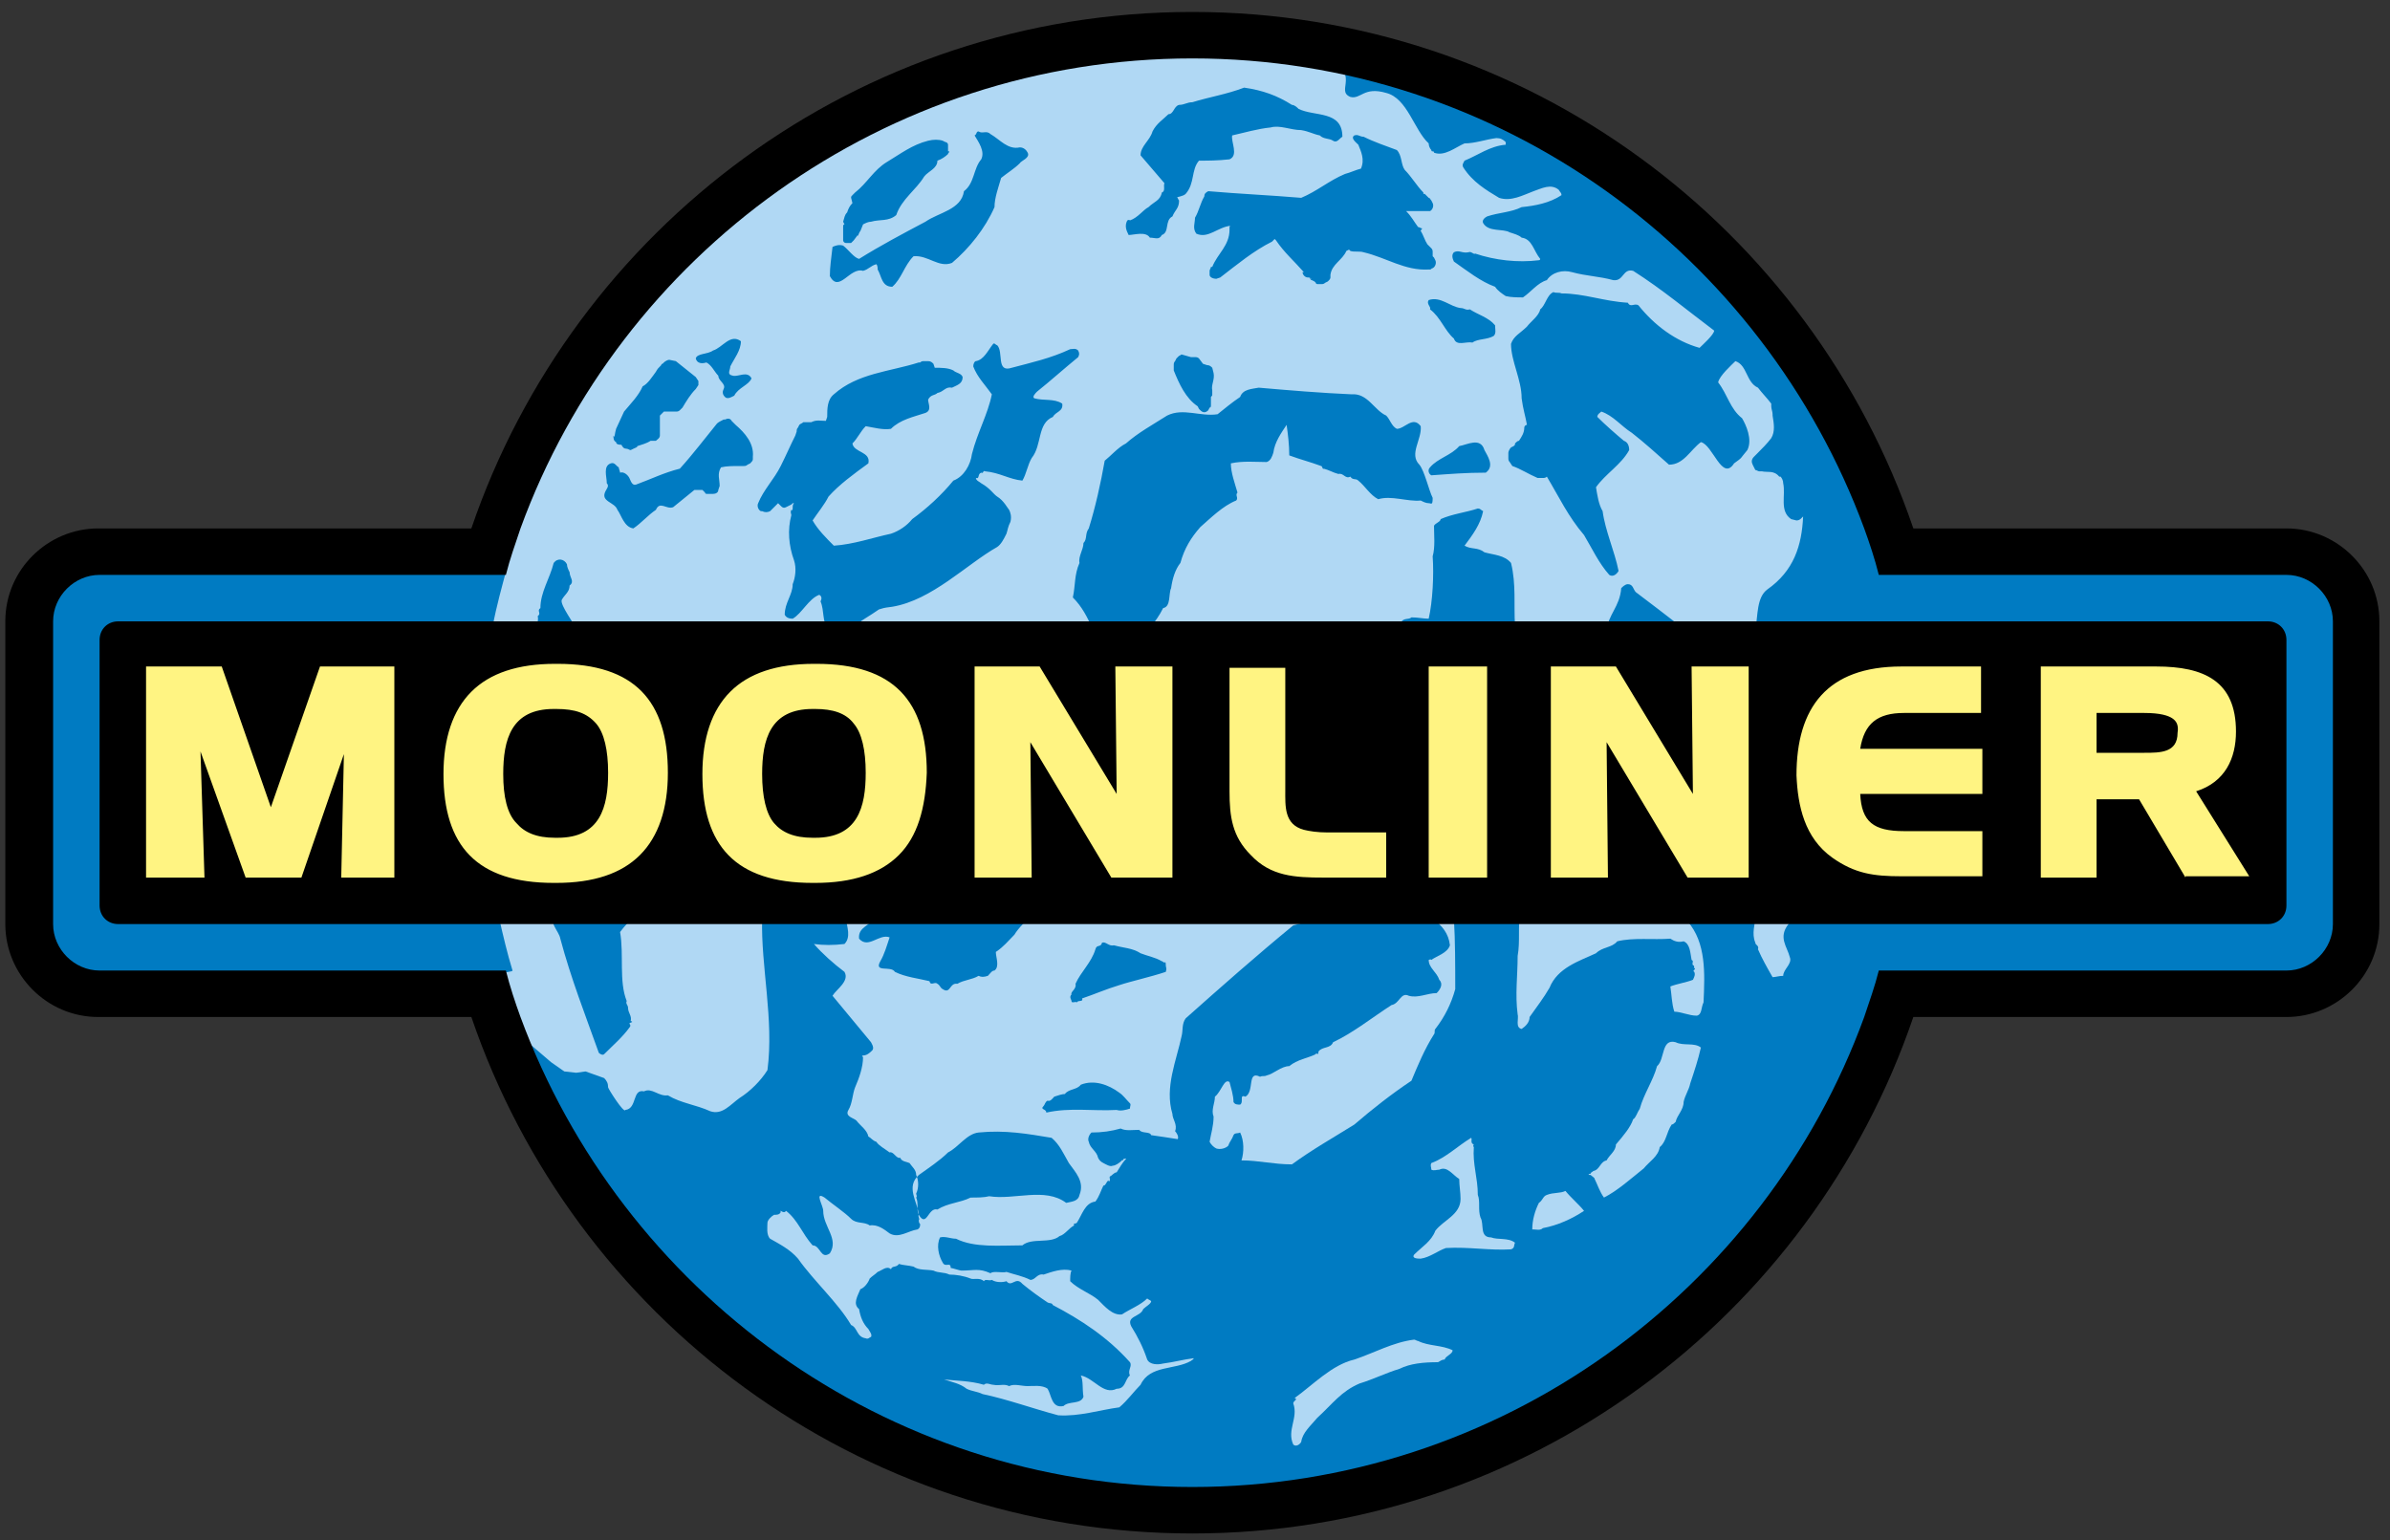
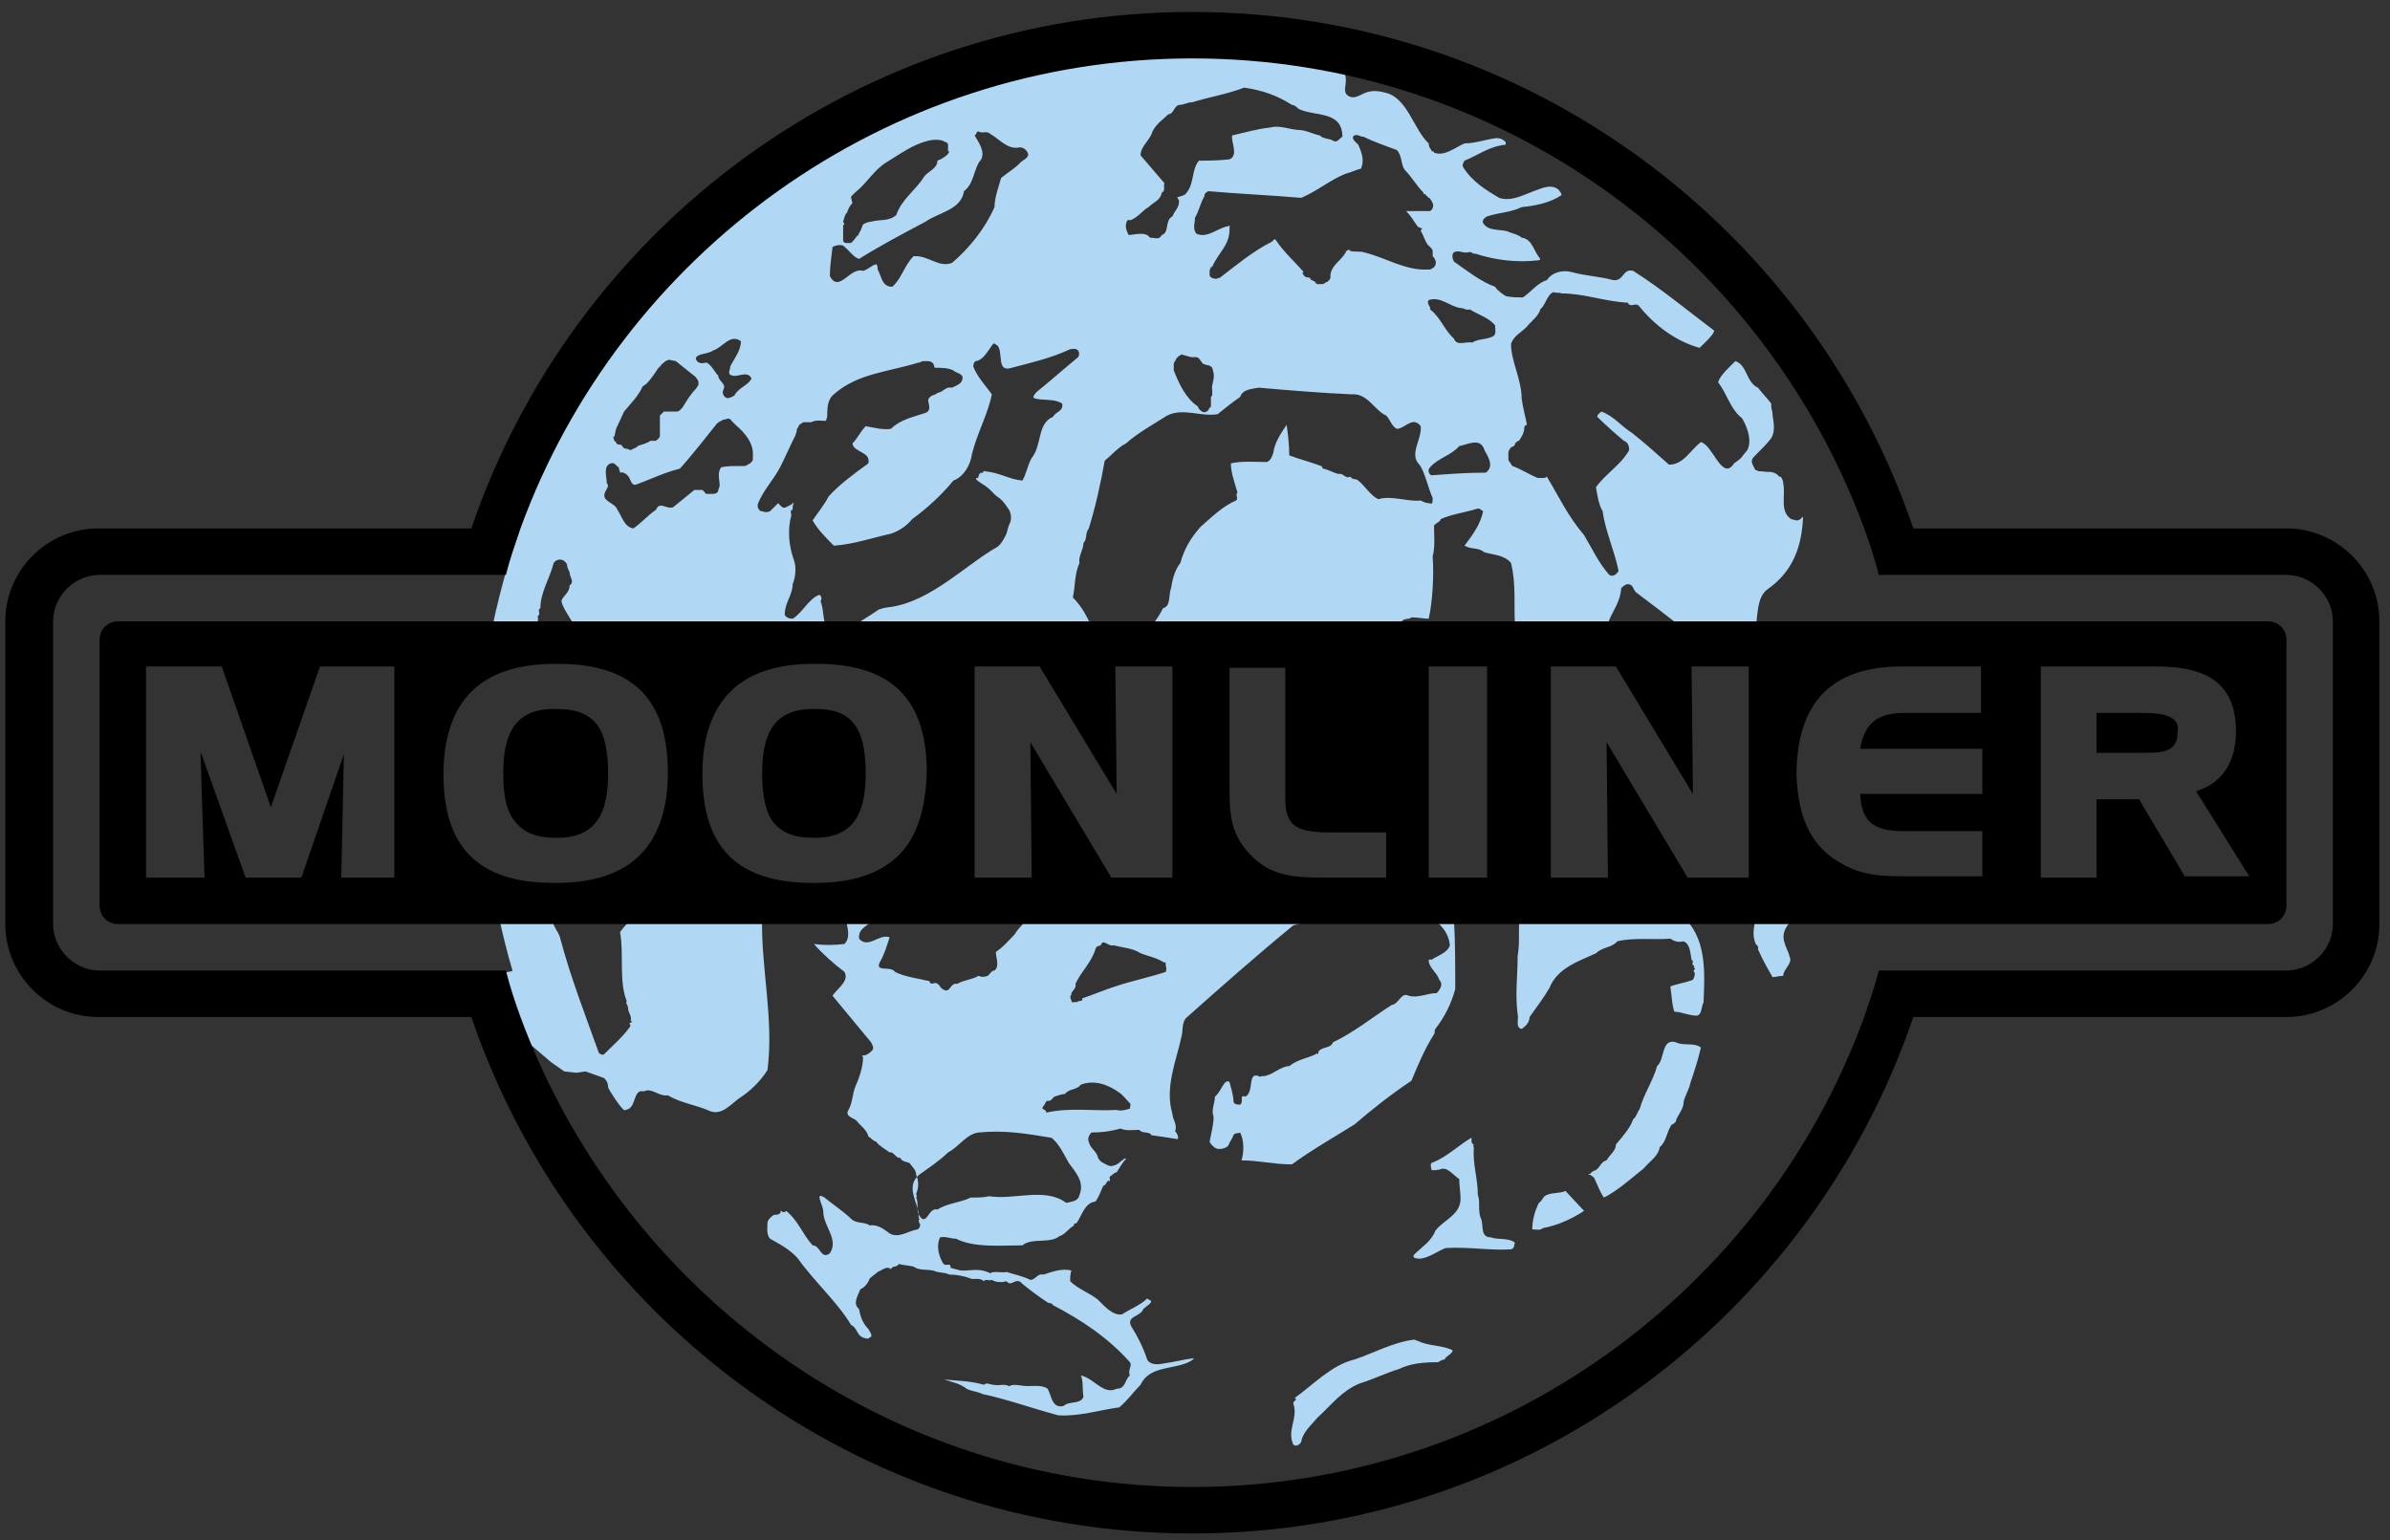
<svg xmlns="http://www.w3.org/2000/svg" xmlns:ns1="http://www.bohemiancoding.com/sketch/ns" width="180px" height="116px" viewBox="0 0 180 116" version="1.1">
  <rect x="0" y="0" width="180" height="116" fill="#333333" stroke="none" />
  <title>moonliner-logo</title>
  <desc>Created with Sketch.</desc>
  <defs />
  <g id="Page-1" stroke="none" stroke-width="1" fill="none" fill-rule="evenodd" ns1:type="MSPage">
    <g id="moonliner-logo" ns1:type="MSLayerGroup" transform="translate(0, 1)">
      <g id="Group" ns1:type="MSShapeGroup">
-         <path d="M172.2,41.5 L142.3,41.5 C135.6,19 114.7,2.6 90,2.6 C65.3,2.6 44.5,19 37.7,41.5 L7.5,41.5 C5.1,41.5 3.2,43.4 3.2,45.8 L3.2,68.6 C3.2,71 5.1,72.9 7.5,72.9 L37.7,72.9 C44.4,95.4 65.3,111.7 90,111.7 C114.7,111.7 135.5,95.3 142.3,72.9 L172.2,72.9 C174.6,72.9 176.5,71 176.5,68.6 L176.5,45.8 C176.5,43.4 174.6,41.5 172.2,41.5 L172.2,41.5 Z M171.2,67.2 C171.2,67.5 171,67.7 170.7,67.7 L8.9,67.7 C8.6,67.7 8.4,67.5 8.4,67.2 L8.4,47.2 C8.4,46.9 8.6,46.7 8.9,46.7 L170.8,46.7 C171.1,46.7 171.3,46.9 171.3,47.2 L171.3,67.2 L171.2,67.2 Z" id="Shape" fill="#007BC2" />
        <path d="M57.1,13.6 C57.1,13.7 57.1,13.7 57.1,13.6 C57.1,13.6 57.2,13.5 57.3,13.5 C57.3,13.6 57.2,13.6 57.1,13.6" id="Shape" fill="#B0D8F4" />
        <path d="M124.8,79.3 C124.5,80.4 123.8,81.4 123.5,82.5 C123.3,82.8 123.2,83.2 123,83.3 C122.8,83.9 122.3,84.5 121.7,85.2 C121.7,85.7 121.2,86 121,86.4 C120.5,86.5 120.5,87.1 120,87.2 C119.9,87.3 119.8,87.3 119.8,87.4 C119.7,87.4 119.5,87.5 119.8,87.5 C119.9,87.6 120.1,87.7 120.1,87.8 C120.3,88.2 120.5,88.8 120.8,89.2 C121.8,88.7 122.8,87.8 123.8,87 C124.2,86.5 124.9,86.1 125,85.4 C125.5,85 125.5,84.3 125.9,83.7 C126,83.7 126.1,83.6 126.2,83.5 C126.3,83 126.8,82.6 126.8,82 C126.9,81.5 127.2,81.1 127.3,80.6 C127.6,79.7 127.9,78.8 128.1,77.9 C127.6,77.5 126.8,77.8 126.2,77.5 C125.1,77.2 125.4,78.8 124.8,79.3" id="Shape" fill="#B0D8F4" />
        <path d="M106.5,99.9 C104.9,100.1 103.5,100.9 102,101.4 C100.3,101.8 98.9,103.3 97.5,104.3 C97.8,104.4 97.4,104.5 97.4,104.7 C97.8,105.8 96.9,106.7 97.4,107.8 C97.6,108 97.9,107.8 98,107.6 C98.1,106.9 98.7,106.4 99.2,105.8 C100.4,104.7 101,103.8 102.4,103.2 C103.4,102.9 104.4,102.4 105.4,102.1 C106.2,101.7 107.2,101.6 108.3,101.6 C108.5,101.5 108.6,101.4 108.8,101.4 C108.9,101.1 109.4,101 109.4,100.7 C108.6,100.3 107.6,100.4 106.8,100 C106.7,100 106.6,99.9 106.5,99.9" id="Shape" fill="#B0D8F4" />
-         <path d="M67.8,68 C68.1,68.8 69.2,68 69.8,68.2 C70.5,68.1 71.1,68.9 71.6,68.2 C71.7,68 71.9,67.8 72,67.7 L67.6,67.7 C67.6,67.9 67.7,68 67.8,68" id="Shape" fill="#B0D8F4" />
        <path d="M121.9,67.9 C121.8,67.9 121.8,67.8 121.7,67.7 L114.5,67.7 L114.5,67.7 C114.3,68.8 114.5,69.9 114.3,71 C114.3,72.5 114.1,73.9 114.3,75.4 C114.4,75.7 114.1,76.4 114.6,76.5 C114.9,76.3 115.2,76 115.2,75.6 C115.7,74.9 116.3,74.1 116.7,73.4 C117.3,71.9 118.9,71.4 120.2,70.8 C120.7,70.3 121.4,70.4 121.8,69.9 C123,69.6 124.5,69.8 125.8,69.7 C126.1,69.9 126.4,70 126.8,69.9 C127.3,70.1 127.3,70.8 127.4,71.3 C127.6,71.4 127.4,71.5 127.5,71.7 C127.7,71.7 127.5,72.1 127.6,71.9 C127.8,72 127.4,72.1 127.6,72.2 C127.7,72.4 127.6,72.6 127.5,72.8 C127,73 126.3,73.1 125.8,73.3 C125.9,73.9 125.9,74.6 126.1,75.2 C126.6,75.2 127.2,75.5 127.8,75.5 C128.2,75.4 128.1,74.9 128.3,74.5 C128.4,72.3 128.5,70 127.1,68.4 C127,68.4 127,68.5 126.9,68.5 C126.6,68.4 126.6,68.1 126.6,67.8 C126.6,67.7 126.6,67.6 126.7,67.6 L122.5,67.6 C122.4,67.9 122.2,67.9 121.9,67.9" id="Shape" fill="#B0D8F4" />
        <path d="M107.9,68.2 C108.6,68.7 109.1,69.3 109.2,70.2 C109,70.8 108.2,71 107.8,71.3 C107.7,71.2 107.7,71.3 107.6,71.3 C107.6,71.9 108.2,72.2 108.4,72.8 C108.7,73.1 108.5,73.5 108.2,73.8 C107.5,73.8 106.8,74.2 106.1,74 C105.5,73.7 105.4,74.6 104.8,74.7 C103.4,75.6 101.9,76.8 100.4,77.5 C100.2,78 99.6,77.8 99.3,78.2 C99.3,78.6 99.1,78.2 99.1,78.4 C98.5,78.7 97.7,78.8 97.1,79.3 C96.5,79.3 95.9,79.9 95.4,80 C95.2,80.1 95.1,80 94.9,80.1 C93.9,79.6 94.5,81.2 93.8,81.6 C93.3,81.4 93.7,82 93.4,82.2 C93.2,82.2 93,82.2 92.9,82 C92.9,81.5 92.7,80.9 92.6,80.5 C92.2,80.2 92,81.2 91.5,81.6 C91.5,82.1 91.2,82.6 91.4,83.1 C91.4,83.8 91.2,84.4 91.1,85 C91.2,85.2 91.4,85.4 91.6,85.5 C91.9,85.6 92.3,85.5 92.5,85.3 C92.6,85 92.8,84.8 92.9,84.5 C93,84.3 93.2,84.4 93.4,84.3 C93.7,84.9 93.7,85.8 93.5,86.4 C94.8,86.4 95.9,86.7 97.3,86.7 C98.8,85.6 100.4,84.7 102,83.7 C103.4,82.5 104.8,81.4 106.3,80.4 C106.8,79.2 107.3,78 108,76.9 C108.1,76.8 108,76.6 108.1,76.5 C108.8,75.6 109.3,74.6 109.6,73.5 C109.6,71.7 109.6,69.9 109.5,68.2 C109.4,68.1 109.2,67.9 109,67.8 L106.1,67.8 C106.8,68.2 107.5,67.8 107.9,68.2" id="Shape" fill="#B0D8F4" />
        <path d="M124.5,45.9 C124,46.1 123.6,46.4 123.1,46.6 L124.9,46.6 C124.9,46.5 125,46.4 125,46.4 C124.8,46.3 124.5,46.2 124.5,45.9" id="Shape" fill="#B0D8F4" />
        <path d="M40.5,45.4 C40.8,45.2 40.4,45 40.7,44.8 C40.7,43.6 41.4,42.6 41.7,41.4 C42,41 42.5,41.1 42.7,41.5 C42.7,41.7 42.8,41.9 42.9,42.1 C42.9,42.5 43.3,42.8 42.9,43.1 C42.9,43.6 42.5,43.8 42.3,44.2 C42.2,44.6 43.2,45.9 43.6,46.7 L63.4,46.7 C63.2,46.7 63,46.6 62.8,46.4 C62.6,46.4 62.6,46.5 62.4,46.4 C61.9,45.9 62.1,45 61.8,44.3 C61.9,44.1 61.9,43.9 61.7,43.8 C60.9,44.1 60.4,45.2 59.7,45.6 C59.4,45.6 59.2,45.5 59.1,45.3 C59.1,44.4 59.7,43.8 59.7,43 C59.9,42.5 60,41.8 59.8,41.2 C59.4,40.1 59.3,38.9 59.6,37.8 C59.6,37.7 59.5,37.6 59.6,37.4 C59.7,37.5 59.7,37.3 59.7,37.3 C59.7,37.1 59.7,37 59.8,36.9 C59.8,36.9 59.8,36.9 59.7,36.9 L59.7,36.9 L59.6,37 L59.2,37.2 C59,37.3 58.9,37.2 58.8,37.1 L58.6,36.9 L58,37.5 C57.8,37.6 57.6,37.6 57.4,37.5 C57.4,37.5 57.4,37.5 57.3,37.5 C57.1,37.4 57,37.1 57.1,36.9 C57.5,35.9 58.3,35.1 58.8,34.1 C59.2,33.3 59.5,32.6 59.9,31.8 L60,31.5 C60,31.4 60,31.3 60.1,31.2 L60.2,31 C60.3,30.9 60.4,30.9 60.5,30.8 L61.1,30.8 C61.5,30.6 61.8,30.7 62.2,30.7 L62.2,30.7 L62.3,30.4 C62.3,29.8 62.3,29.1 62.8,28.7 C64.6,27.1 67,27 69.2,26.3 L69.3,26.3 C69.4,26.2 69.5,26.2 69.6,26.2 L69.7,26.2 L69.9,26.2 C70.1,26.2 70.2,26.3 70.3,26.4 L70.4,26.7 C70.9,26.7 71.4,26.7 71.8,26.9 C72,27.1 72.4,27.1 72.5,27.4 C72.5,27.9 72.1,28 71.7,28.2 C71.2,28.1 71.1,28.5 70.6,28.6 C70.4,28.8 70.1,28.7 69.9,29.1 C69.9,29.4 70.2,29.9 69.7,30.1 C68.8,30.4 67.8,30.6 67.1,31.3 C66.5,31.4 65.8,31.2 65.2,31.1 C64.8,31.5 64.6,32 64.2,32.4 C64.3,33.1 65.6,33 65.4,33.9 C64.3,34.7 63.2,35.5 62.4,36.4 C62.1,37 61.6,37.6 61.2,38.2 C61.6,38.9 62.2,39.5 62.8,40.1 C64.3,40 65.7,39.5 67.1,39.2 C67.7,39 68.3,38.6 68.7,38.1 C69.8,37.3 70.9,36.3 71.8,35.2 C72.6,34.9 73.1,34 73.2,33.2 C73.6,31.6 74.4,30.2 74.7,28.7 C74.2,28 73.6,27.4 73.3,26.6 C73.3,26.4 73.4,26.2 73.5,26.2 C74.1,26.1 74.4,25.4 74.8,24.9 C74.9,24.8 75,25 75.1,25 C75.6,25.5 75,27.1 76.2,26.7 C77.7,26.3 79.1,26 80.6,25.3 C80.8,25.3 81,25.2 81.2,25.4 C81.3,25.6 81.3,25.7 81.2,25.9 C80.1,26.8 79.1,27.7 78.1,28.5 C78,28.6 77.7,28.9 77.9,29 C78.6,29.2 79.4,29 80,29.4 C80.1,30 79.5,30 79.3,30.4 C78.1,30.9 78.5,32.5 77.7,33.5 C77.4,34 77.3,34.7 77,35.2 C76,35.1 75.3,34.6 74.2,34.5 C74,34.4 74.1,34.7 73.9,34.6 C73.6,34.7 73.8,35.1 73.5,35 C73.5,35.2 73.8,35.3 73.9,35.4 C74.6,35.8 74.8,36.2 75.1,36.4 C75.6,36.7 75.9,37.3 76,37.4 C76.1,37.6 76.2,37.9 76.1,38.3 C75.9,38.7 75.9,38.9 75.8,39.2 C75.6,39.6 75.4,40 75.1,40.2 C72.8,41.5 70.2,44.2 67.2,44.7 C66.4,44.8 66.6,44.8 66.2,44.9 C65.5,45.4 64.7,45.8 64.2,46.3 C64,46.3 63.8,46.4 63.6,46.4 L82.3,46.4 C81.9,45.5 81.5,44.7 80.8,44 C81,43.1 80.9,42.3 81.3,41.4 C81.2,40.9 81.6,40.4 81.6,39.9 C81.9,39.6 81.7,39.2 82,38.8 C82.5,37.2 82.9,35.4 83.2,33.7 C83.7,33.3 84.2,32.7 84.8,32.4 C85.7,31.6 86.8,31 87.9,30.3 C89.1,29.7 90.4,30.4 91.7,30.2 C92.2,29.8 92.8,29.3 93.4,28.9 C93.6,28.3 94.3,28.3 94.8,28.2 C97.1,28.4 99.5,28.6 101.8,28.7 C103,28.6 103.5,29.9 104.4,30.3 C104.7,30.6 104.8,31.1 105.2,31.3 C105.8,31.3 106.4,30.3 107,31.1 C107.1,32.1 106.1,33.2 106.9,34 C107.3,34.5 107.6,35.9 107.9,36.5 C107.9,37.1 107.8,36.9 107.6,36.9 C107.4,36.9 107.2,36.8 107,36.7 C106,36.8 104.8,36.3 103.8,36.6 C103.2,36.3 102.8,35.6 102.3,35.2 C102.1,35 101.9,35.2 101.7,34.9 C101.3,35.1 101.2,34.6 100.8,34.7 C100.4,34.6 100.1,34.4 99.7,34.3 C99.6,34.4 99.6,34.1 99.5,34.1 C98.7,33.8 97.9,33.6 97.1,33.3 C97.1,32.5 97,31.7 96.9,31 C96.5,31.6 96,32.3 95.9,33.1 C95.8,33.4 95.7,33.7 95.4,33.8 C94.6,33.8 93.6,33.7 92.7,33.9 C92.7,34.6 93,35.4 93.2,36.1 C93,36.3 93.3,36.5 93.1,36.7 C92.1,37.1 91.2,38 90.4,38.7 C89.7,39.5 89.2,40.3 88.9,41.4 C88.5,41.9 88.3,42.6 88.2,43.3 C88,43.7 88.2,44.7 87.6,44.8 C87.3,45.4 87,45.8 86.6,46.3 L105.4,46.3 C105.4,46.2 105.4,46.1 105.5,45.9 C105.7,45.5 106.1,45.7 106.3,45.5 C106.8,45.5 107.2,45.6 107.6,45.6 C107.9,44.3 108,42.3 107.9,40.9 C108.1,40.2 108,39.3 108,38.6 C108.1,38.4 108.5,38.3 108.5,38.1 C109.4,37.7 110.4,37.6 111.3,37.3 C111.5,37.3 111.5,37.4 111.7,37.5 C111.5,38.5 110.9,39.3 110.3,40.1 C110.8,40.4 111.3,40.2 111.8,40.6 C112.5,40.8 113.3,40.8 113.8,41.4 C114.2,43 114,44.6 114.1,46.1 C113.9,46.3 113.8,46.4 113.6,46.5 L121,46.5 C121.1,45.3 122,44.7 122.1,43.3 C122.2,43.2 122.4,43 122.6,43 C123,43 123,43.4 123.2,43.6 C124.4,44.5 125.3,45.2 126.6,46.2 C126.7,46.3 126.8,46.4 127,46.5 L132.2,46.5 C132.4,45.3 132.3,44 133.1,43.4 C135.1,42 135.7,40.1 135.8,37.9 L135.7,38 C135.6,38.1 135.5,38.2 135.3,38.2 L134.9,38.1 C134,37.5 134.5,36.3 134.3,35.4 C134.3,35.2 134.2,35 134.1,34.9 L134,34.9 C133.6,34.4 133.1,34.6 132.7,34.5 L132.5,34.5 C132.4,34.5 132.3,34.4 132.2,34.4 L132.1,34.2 L132.1,34.2 L132,34 C131.9,33.8 131.9,33.6 132.1,33.4 L132.3,33.2 C132.7,32.8 133.1,32.4 133.4,32 C133.7,31.5 133.6,30.9 133.5,30.3 L133.5,30.2 C133.5,30 133.4,29.8 133.4,29.6 L133.4,29.4 C133.1,29 132.7,28.6 132.4,28.2 C131.5,27.8 131.6,26.5 130.7,26.2 C130.4,26.5 129.5,27.3 129.4,27.8 C130.1,28.7 130.3,29.8 131.2,30.5 C131.5,31 132,32.1 131.6,32.9 C131,33.6 131.3,33.4 130.6,33.9 C129.7,35.3 129,32.5 128.1,32.3 C127.3,32.9 126.8,34 125.7,34 C124.8,33.2 123.8,32.3 122.9,31.6 C122.1,31.1 121.5,30.3 120.6,30 C120.5,30.1 120.3,30.2 120.3,30.4 C120.9,31 121.7,31.7 122.3,32.2 C122.6,32.3 122.7,32.6 122.7,32.9 C122.1,34 120.9,34.7 120.2,35.7 C120.3,36.3 120.4,37 120.7,37.5 C120.9,39 121.6,40.5 121.9,42 C121.8,42.2 121.5,42.5 121.2,42.3 C120.4,41.4 119.9,40.3 119.3,39.3 C118.1,37.9 117.4,36.4 116.5,34.9 C116.4,35 116.3,35 116.2,35 L115.8,35 C115.1,34.7 114.5,34.3 113.9,34.1 L113.7,33.8 C113.6,33.7 113.6,33.6 113.6,33.5 L113.6,33.3 L113.6,33.1 C113.6,33 113.7,32.8 113.8,32.7 L114,32.6 C114,32.6 114,32.6 114.1,32.5 L114.1,32.4 C114.2,32.3 114.3,32.2 114.4,32.2 C114.6,31.9 114.8,31.6 114.8,31.2 C114.8,31.1 114.9,31 115,31 C114.9,30.4 114.7,29.8 114.6,29 C114.6,27.6 113.8,26.2 113.8,24.9 C114,24.3 114.5,24.1 115,23.6 C115.3,23.2 115.9,22.8 116,22.3 C116.4,22 116.5,21.2 117,21 C117.2,21.1 117.4,21 117.6,21.1 C119.3,21.1 120.8,21.7 122.6,21.8 C122.8,22.2 123.1,21.8 123.4,22 C124.6,23.5 126.2,24.7 128,25.2 C128.2,25 129.1,24.2 129.1,23.9 C127.1,22.4 125.2,20.8 123,19.4 C122.2,19.2 122.3,20.2 121.5,20.1 C120.4,19.8 119.5,19.8 118.4,19.5 C117.7,19.3 116.9,19.5 116.5,20.1 C115.8,20.3 115.3,21 114.7,21.4 C114.3,21.4 113.8,21.4 113.4,21.3 C113.1,21.1 112.8,20.9 112.6,20.6 C111.5,20.2 110.5,19.4 109.5,18.7 C109.4,18.5 109.3,18.2 109.5,18 C109.9,17.8 110.1,18.1 110.6,18 C110.8,17.9 111,18.2 111.1,18.1 C112.6,18.6 114.3,18.8 115.9,18.6 C115.9,18.6 116,18.6 116,18.5 C115.5,17.9 115.4,17 114.6,16.9 C114.4,16.7 114,16.6 113.7,16.5 C113.2,16.2 112.1,16.5 111.7,15.8 C111.6,15.6 111.8,15.4 112,15.3 C112.9,15 113.8,15 114.6,14.6 C115.6,14.5 116.7,14.3 117.6,13.7 C117.6,13.5 117.5,13.5 117.4,13.3 C116.8,12.8 116.1,13.2 115.5,13.4 C114.7,13.7 113.8,14.2 112.9,13.9 C111.9,13.3 110.9,12.7 110.2,11.6 C110.1,11.4 110.2,11.3 110.3,11.1 C111.3,10.7 112.2,10 113.4,9.9 L113.4,9.7 C113.2,9.5 113,9.4 112.7,9.4 C111.9,9.5 111.1,9.8 110.3,9.8 C109.6,10.1 108.8,10.8 108,10.5 C108,10.3 107.8,10.5 107.8,10.3 C107.7,10.2 107.6,10 107.6,9.8 C106.5,8.8 106,6.4 104.4,6 C102.7,5.5 102.5,6.5 101.7,6.3 C100.5,5.8 102.7,4.6 99.6,3 C96.6,2.5 93.4,2.2 90.2,2.2 C88.7,2.2 87.1,2.3 85.6,2.4 C83.8,2.7 80.7,3.2 78.6,3.4 C71,5 64,8.3 57.9,12.7 C57.7,12.8 57.6,12.9 57.4,13 L57.2,13.2 C57.1,13.4 57,13.5 56.8,13.5 C54.6,15.2 52.5,17.1 50.5,19.1 C49.9,19.9 49.3,20.6 48.5,21.5 C48.4,21.5 48.4,21.5 48.3,21.6 C43.4,27.4 39.7,34.2 37.6,41.6 L38.2,41.7 C37.8,43.2 37.4,44.6 37.1,46.2 L40.2,46.2 C40.3,46.3 40.6,45.9 40.5,45.4 L40.5,45.4 Z M91.3,28.4 L91.3,28.7 C91.3,28.8 91.3,28.8 91.2,28.9 L91.2,29.1 L91.2,29.5 C91.2,29.6 91.2,29.7 91.1,29.7 L91,29.9 C90.8,30.1 90.6,30.1 90.4,29.9 L90.4,29.9 L90.3,29.8 L90.2,29.6 L90.2,29.6 C89.3,29 88.8,27.9 88.4,26.9 L88.4,26.5 C88.4,26.4 88.4,26.3 88.5,26.2 L88.6,26 L88.7,25.9 L88.8,25.8 C88.9,25.8 88.9,25.7 89,25.7 L89.7,25.9 L89.6,25.9 L90,25.9 C90.1,25.9 90.2,25.9 90.3,26 L90.6,26.4 L90.6,26.4 L90.9,26.5 C91.1,26.5 91.2,26.6 91.3,26.7 L91.4,27.1 C91.5,27.6 91.2,28 91.3,28.4 L91.3,28.4 Z M111.9,34.6 C110.4,34.6 109.2,34.7 107.8,34.8 C107.6,34.7 107.5,34.4 107.7,34.2 C108.3,33.5 109.3,33.3 109.9,32.6 C110.5,32.5 111.5,31.9 111.8,32.9 C112,33.3 112.6,34.1 111.9,34.6 L111.9,34.6 Z M110,22.2 C110.3,22.2 110.4,22.4 110.7,22.3 C111.3,22.7 112.1,22.9 112.6,23.5 C112.6,23.8 112.7,24.1 112.5,24.3 C112,24.6 111.3,24.5 110.9,24.8 C110.4,24.7 109.7,25.1 109.5,24.5 C108.8,23.9 108.5,22.9 107.7,22.3 C107.8,22.1 107.4,21.9 107.6,21.6 C108.5,21.3 109.2,22.1 110,22.2 L110,22.2 Z M101.3,12.1 C101.7,12 102.1,11.8 102.5,11.7 C102.8,11 102.5,10.4 102.3,9.9 C102.1,9.7 101.7,9.4 102,9.2 C102.3,9.1 102.4,9.3 102.7,9.3 C103.5,9.7 104.4,10 105.2,10.3 C105.6,10.7 105.5,11.4 105.8,11.8 C106.3,12.3 106.7,13 107.2,13.5 L107.2,13.6 L107.3,13.6 L107.5,13.8 L107.6,13.9 C107.7,13.9 107.7,14 107.8,14.1 L107.9,14.3 C108,14.5 107.9,14.8 107.7,14.9 L107.5,14.9 L107.4,14.9 L105.9,14.9 C106.3,15.3 106.5,15.7 106.8,16.1 C106.9,16.1 107,16.2 107.1,16.2 C107.1,16.3 107,16.3 107,16.4 C107.2,16.7 107.3,17.1 107.5,17.4 L107.8,17.7 C107.9,17.8 107.9,17.9 107.9,18 L107.9,18.3 L108,18.4 L108.1,18.6 C108.2,18.8 108.1,19.1 107.9,19.2 C107.8,19.2 107.8,19.3 107.7,19.3 L107.6,19.3 C105.8,19.4 104.4,18.4 102.7,18 C102.4,17.9 102,18 101.7,17.9 L101.6,17.8 L101.4,17.9 C101.1,18.6 100.3,18.9 100.2,19.7 L100.2,19.9 C100.2,20 100.1,20.1 100.1,20.1 L100,20.2 L100,20.2 L99.8,20.3 C99.7,20.4 99.6,20.4 99.5,20.4 L99.3,20.4 C99.2,20.4 99.1,20.4 99.1,20.3 L99,20.2 L98.8,20.1 C98.7,20.1 98.7,20 98.6,19.9 L98.8,20 C98.7,20 98.6,19.9 98.6,19.9 L98.5,19.9 C98.3,19.9 98.1,19.7 98.1,19.5 L98.2,19.5 C97.5,18.7 96.7,18 96.1,17.1 L96,17 L95.8,17.2 C94.4,17.9 93.2,18.9 91.9,19.9 L91.6,20 C91.4,20 91.1,19.9 91.1,19.7 L91.1,19.6 L91.1,19.4 C91.1,19.3 91.2,19.2 91.2,19.1 L91.3,19.1 C91.7,18.1 92.6,17.5 92.6,16.3 C92.6,16.3 92.6,16.3 92.6,16.2 C92.6,16.1 92.6,16 92.7,16 C91.7,16.1 91,17 90.1,16.6 C89.8,16.2 90,15.8 90,15.4 C90.3,14.9 90.4,14.3 90.7,13.8 C90.7,13.6 90.8,13.5 91,13.4 C93.3,13.6 95.6,13.7 98,13.9 C99.2,13.4 100.1,12.6 101.3,12.1 L101.3,12.1 Z M84.9,15.6 C85,15.6 85,15.5 85.1,15.6 C85.7,15.4 86.1,14.8 86.5,14.6 C86.9,14.2 87.4,14.1 87.5,13.5 C87.8,13.4 87.6,13 87.7,12.8 C87.1,12.1 86.5,11.4 85.9,10.7 C85.9,10 86.6,9.6 86.8,8.9 C87.1,8.3 87.6,8 88,7.6 C88.4,7.6 88.4,7 88.8,6.9 C89.2,6.9 89.4,6.7 89.8,6.7 C91.1,6.3 92.4,6.1 93.7,5.6 C95.1,5.8 96.2,6.2 97.3,6.9 C97.5,6.9 97.7,7.1 97.8,7.2 C99,7.8 101.1,7.3 101.1,9.3 C100.9,9.4 100.7,9.8 100.4,9.6 C100.1,9.4 99.7,9.5 99.4,9.2 C98.9,9.1 98.6,8.9 98,8.8 C97.2,8.8 96.4,8.4 95.7,8.6 C94.7,8.7 93.7,9 92.8,9.2 C92.7,9.7 93.3,10.7 92.6,11 C91.7,11.1 91,11.1 90.3,11.1 C89.7,11.8 90,12.8 89.3,13.6 C89.1,13.8 88.7,13.8 88.6,13.9 C88.7,13.8 88.7,14 88.8,14.1 C88.8,14.7 88.5,14.8 88.3,15.3 C87.7,15.6 88.1,16.5 87.5,16.7 C87.3,17.1 87,16.9 86.6,16.9 C86.3,16.4 85.4,16.7 85,16.7 C84.8,16.3 84.7,16 84.9,15.6 L84.9,15.6 Z M63.5,16.1 C63.5,16 63.5,15.9 63.6,15.9 L63.5,15.7 C63.6,15.4 63.6,15.2 63.8,15 C63.9,14.7 64,14.5 64.2,14.3 L64.1,13.9 C64.1,13.8 64.1,13.8 64.2,13.7 L64.4,13.5 C65.3,12.8 65.8,11.8 66.8,11.2 C67.8,10.6 68.7,9.9 69.9,9.6 C70.3,9.5 70.7,9.5 71,9.6 L71.2,9.7 C71.3,9.7 71.4,9.8 71.4,9.9 L71.4,10.1 C71.4,10.1 71.4,10.1 71.4,10.2 L71.4,10.4 L71.5,10.4 C71.5,10.5 71.4,10.5 71.4,10.6 L71.4,10.6 C71.2,10.8 70.9,11 70.6,11.1 C70.6,11.7 69.9,11.9 69.6,12.3 C69,13.3 67.9,14 67.5,15.2 C66.9,15.7 66.3,15.5 65.6,15.7 C65.4,15.7 65.2,15.8 65,15.9 L64.8,16.4 C64.7,16.5 64.7,16.6 64.6,16.8 C64.6,16.8 64.6,16.8 64.6,16.7 L64.3,17.1 L64.2,17.2 L64.1,17.3 C64.1,17.3 64.1,17.3 64,17.3 L63.7,17.3 C63.6,17.3 63.5,17.2 63.5,17.1 L63.5,17 L63.5,17 L63.5,16.8 L63.5,16.7 C63.5,16.2 63.5,16.1 63.5,16.1 L63.5,16.1 Z M62.7,17.6 C62.9,17.5 63.2,17.4 63.5,17.5 C63.9,17.8 64.3,18.4 64.7,18.5 C66.3,17.5 68,16.6 69.7,15.7 C70.7,15 72.4,14.8 72.6,13.4 C73.4,12.8 73.3,11.7 73.9,11 C74.2,10.4 73.7,9.7 73.4,9.2 C73.6,9.1 73.5,8.9 73.7,8.9 C74,9.1 74.3,8.8 74.6,9.1 C75.3,9.5 75.9,10.3 76.8,10.1 C77.1,10.1 77.3,10.3 77.4,10.5 C77.6,10.9 76.9,11.1 76.8,11.3 C76.4,11.7 75.9,12 75.4,12.4 C75.2,13.1 74.9,13.9 74.9,14.6 C74.2,16.2 73,17.7 71.7,18.8 C70.7,19.2 69.9,18.2 68.8,18.3 C68.1,19 67.9,20 67.2,20.6 C66.4,20.6 66.4,19.8 66.1,19.3 C66.1,19.2 66.1,19 66,18.9 C65.6,19 65.4,19.3 65,19.4 C64,19.1 63.2,21.1 62.5,19.8 C62.5,19.1 62.6,18.5 62.7,17.6 L62.7,17.6 Z M53.7,25.4 C54.4,25.2 55,24.1 55.8,24.7 C55.8,25.4 55.3,26 55,26.6 C55,26.9 54.7,27.2 55.2,27.3 C55.6,27.4 56.3,26.9 56.6,27.5 C56.4,28 55.6,28.2 55.3,28.8 C55.1,28.9 54.8,29.1 54.6,28.9 C54.4,28.7 54.4,28.5 54.5,28.3 C54.7,27.9 54.1,27.7 54.1,27.3 C53.8,27 53.6,26.5 53.2,26.3 C52.9,26.4 52.5,26.4 52.4,26 C52.5,25.6 53.3,25.7 53.7,25.4 L53.7,25.4 Z M46.4,31.3 L47,30 C47.5,29.4 48.1,28.8 48.4,28.1 C48.8,27.9 49.1,27.4 49.4,27 C49.5,26.8 49.6,26.7 49.8,26.5 C49.8,26.5 49.8,26.4 49.9,26.4 L50,26.3 C50.1,26.2 50.3,26.1 50.4,26.1 L50.9,26.2 C51.4,26.6 51.9,27 52.4,27.4 L52.6,27.7 L52.6,28 L52.4,28.3 C52,28.7 51.7,29.2 51.4,29.7 L51.2,29.9 C51.1,30 51,30 50.9,30 L50,30 L49.7,30.3 L49.7,30.3 L49.7,30.3 L49.7,31.6 L49.7,31.8 C49.7,32 49.5,32.1 49.4,32.2 L49,32.2 C48.7,32.4 48.3,32.5 48,32.6 C48,32.7 47.9,32.7 47.7,32.8 L47.7,32.8 C47.7,32.8 47.7,32.8 47.5,32.9 C47.4,32.9 47.3,32.8 47.2,32.8 C47,32.8 46.9,32.7 46.8,32.5 C46.7,32.5 46.4,32.5 46.4,32.3 C46.2,32.2 46.2,32 46.2,31.8 C46.3,32.1 46.3,31.6 46.4,31.3 L46.4,31.3 Z M45.6,36 C45.7,35.8 45.9,35.6 45.7,35.4 C45.7,34.9 45.4,34.1 46,33.9 C46.3,33.8 46.4,34.1 46.6,34.2 C46.6,34.3 46.7,34.5 46.7,34.6 C47,34.5 47.3,34.8 47.4,35 C47.5,35.2 47.6,35.6 47.9,35.5 C49,35.1 50,34.6 51.2,34.3 C52.2,33.2 53.1,32 54,30.9 C54.1,30.8 54.3,30.7 54.5,30.6 L54.6,30.6 C54.8,30.5 55,30.5 55.1,30.7 L55.4,31 C56.1,31.6 56.8,32.4 56.7,33.4 L56.7,33.6 C56.7,33.7 56.6,33.8 56.5,33.9 L56.3,34 C56.2,34.1 56.1,34.1 56,34.1 L55.7,34.1 C55.2,34.1 54.7,34.1 54.3,34.2 L54.3,34.2 C54,34.7 54.2,35.1 54.2,35.6 L54.1,35.9 C54.1,36.1 53.9,36.2 53.7,36.2 L53.5,36.2 L53.3,36.2 C53.2,36.2 53.1,36.2 53.1,36.1 L52.9,35.9 L52.3,35.9 C51.8,36.3 51.2,36.8 50.7,37.2 C50.2,37.4 49.7,36.7 49.4,37.4 C48.8,37.8 48.3,38.4 47.7,38.8 C47,38.7 46.8,37.8 46.5,37.4 C46.3,36.8 45.2,36.8 45.6,36 L45.6,36 Z" id="Shape" fill="#B0D8F4" />
        <path d="M76.4,69.4 C75.9,69.9 75.6,70.3 75,70.7 C75,71.1 75.3,71.8 74.9,72.1 C74.7,72.1 74.6,72.3 74.4,72.5 C74.1,72.6 73.9,72.6 73.7,72.5 C73.2,72.8 72.6,72.8 72.1,73.1 C71.5,73 71.6,73.9 71,73.5 C70.8,73.4 70.8,73.2 70.6,73.1 C70.4,72.9 70.1,73.3 70,72.9 C69.2,72.7 68.2,72.6 67.4,72.2 C67.1,71.7 65.8,72.3 66.3,71.4 C66.6,70.9 66.8,70.2 67,69.6 C66.2,69.3 65.4,70.5 64.7,69.7 C64.6,68.8 65.6,68.7 65.9,68.1 C66,68 66.1,67.9 66.2,67.7 L48.1,67.7 C48.1,67.8 48,67.8 48,67.9 C47.5,68.2 47,68.8 46.7,69.2 C47,70.9 46.6,72.9 47.2,74.4 C47.1,74.6 47.3,74.7 47.3,74.9 C47.3,75.3 47.6,75.5 47.5,75.9 C47.8,76 47.4,76 47.4,76.1 C47.5,76.2 47.5,76.3 47.4,76.4 C46.9,77.1 46.1,77.8 45.5,78.4 C45.4,78.5 45.2,78.4 45.1,78.3 C44.1,75.5 43,72.7 42.2,69.7 C42.1,69.1 41.2,68.4 41.9,67.9 C41.9,67.8 41.8,67.7 41.8,67.6 L38.1,67.6 C38.2,67.8 38.2,68 38.3,68.2 L37.6,68.2 C37.9,69.5 38.2,70.8 38.6,72.1 C38.6,72.2 38,72.2 38,72.3 C38.5,74.1 39.1,75.8 39.8,77.5 L40.1,77.8 L41.5,79 L42.5,79.7 L43.4,79.8 L44.1,79.7 L45.5,80.2 C45.7,80.4 45.8,80.6 45.8,80.9 C45.8,81 47,82.9 47.1,82.6 C48,82.5 47.6,81 48.5,81.2 C49.1,80.9 49.6,81.6 50.3,81.5 C51.3,82.1 52.4,82.2 53.5,82.7 C54.4,83 55,82.2 55.7,81.7 C56.5,81.2 57.3,80.4 57.8,79.6 C58.3,75.8 57.3,71.8 57.4,68.2 C57.5,67.9 57.7,67.8 58,67.7 C59.7,68.2 61.5,67.6 63.4,67.9 C63.5,67.9 63.6,68.1 63.7,68.2 C63.8,68.8 64.1,69.6 63.6,70.1 C62.8,70.2 62,70.2 61.3,70.1 C61.9,70.8 62.8,71.6 63.6,72.2 C64,72.9 63,73.5 62.7,74 C63.7,75.2 64.6,76.3 65.6,77.5 C65.7,77.7 65.9,78 65.6,78.2 C65.4,78.4 65.2,78.5 65,78.5 C64.9,78.5 64.9,78.6 65,78.6 C65,79.4 64.7,80.2 64.4,80.9 C64.2,81.4 64.2,82.1 63.9,82.6 C63.6,83.1 64.3,83.2 64.5,83.4 C64.8,83.8 65.3,84.1 65.4,84.6 C65.6,84.7 65.7,84.9 66,85 C66.2,85.3 66.6,85.5 67,85.8 C67.3,85.7 67.5,86.3 67.8,86.2 C67.9,86.5 68.3,86.5 68.5,86.6 C68.7,86.9 69,87.1 69,87.5 C69.2,87.9 69.2,88.5 69,88.9 C69,89 69.1,89.1 69,89.2 C69.2,89.6 69,90.1 69.2,90.5 C69.1,90.6 69.3,90.8 69.2,90.9 C69.2,91 69.2,91.1 69.3,91.2 C69.3,91.3 69.3,91.5 69.1,91.6 C68.4,91.7 67.7,92.3 67,91.9 C66.6,91.6 66.1,91.2 65.5,91.3 C65.1,91 64.5,91.2 64.1,90.8 C63.6,90.3 62.7,89.7 62.1,89.2 C61.3,88.7 62,89.8 62,90.2 C62,91.4 63.2,92.3 62.5,93.4 C61.8,93.9 61.8,92.8 61.2,92.8 C60.4,91.9 60.1,90.9 59.2,90.2 C59,90.5 58.7,90 58.8,90.3 C58.7,90.5 58.5,90.5 58.3,90.5 C58.1,90.6 57.8,90.9 57.8,91.1 C57.8,91.4 57.7,92 58,92.3 C58.7,92.7 59.5,93.1 60.1,93.8 C61.3,95.5 63.1,97.1 64.1,98.8 C64.6,99 64.5,99.7 65.2,99.8 C65.4,99.9 65.5,99.7 65.6,99.7 C65.7,99.5 65.5,99.3 65.4,99.1 C65,98.7 64.8,98.2 64.7,97.6 C64.2,97.2 64.6,96.6 64.8,96.1 C65.1,96 65.4,95.6 65.5,95.3 C65.7,95.1 65.9,95 66.1,94.8 C66.4,94.7 66.8,94.3 67.1,94.6 C67.2,94.3 67.5,94.5 67.7,94.2 C68,94.3 68.4,94.3 68.8,94.4 C69.2,94.7 69.8,94.6 70.3,94.7 C70.7,94.9 71.1,94.8 71.5,95 C72,95 72.6,95.1 73.1,95.3 C73.3,95.4 73.8,95.2 74.1,95.5 C74.2,95.3 74.5,95.5 74.7,95.4 C75,95.6 75.5,95.6 75.8,95.5 C76.2,96 76.5,95.1 77,95.7 C77.6,96.2 78.3,96.7 78.9,97.1 C79.1,97.2 79.2,97.1 79.3,97.3 C81.4,98.4 83.4,99.7 85.1,101.6 C85.3,101.9 84.9,102.2 85.1,102.6 C84.7,102.9 84.8,103.6 84.1,103.6 C83.1,104.1 82.4,102.8 81.4,102.6 C81.6,103 81.5,103.6 81.6,104.2 C81.4,104.8 80.5,104.5 80.1,104.9 C79.2,105.1 79.2,104.1 78.9,103.6 C78.5,103.3 77.8,103.4 77.4,103.4 C76.9,103.4 76.4,103.2 76,103.4 C75.6,103.2 75.3,103.4 74.8,103.3 C74.6,103.3 74.3,103.1 74.1,103.3 C73.1,103 72,103 71.1,102.9 C71.7,103.1 72.3,103.2 72.8,103.6 C73.2,103.8 73.6,103.8 74,104 C75.9,104.4 77.8,105.1 79.7,105.6 C81.3,105.7 82.8,105.2 84.3,105 C84.9,104.5 85.4,103.8 85.9,103.3 C86.6,101.8 88.5,102.2 89.7,101.5 C89.8,101.4 89.9,101.4 89.9,101.3 C89.1,101.4 88.4,101.6 87.6,101.7 C87.2,101.8 86.6,101.8 86.4,101.4 C86.1,100.5 85.7,99.7 85.2,98.9 C84.8,98.1 85.9,98.2 86.1,97.6 C86.3,97.4 86.7,97.2 86.7,97 C86.6,96.9 86.5,96.9 86.4,96.8 C85.9,97.3 85.1,97.6 84.5,98 C83.8,98.1 83.2,97.4 82.7,96.9 C82.1,96.4 81.2,96.1 80.6,95.5 C80.6,95.2 80.6,94.9 80.7,94.7 C80,94.5 79.2,94.8 78.6,95 C78.1,94.9 78,95.4 77.6,95.4 C77,95.1 76.4,95 75.8,94.8 C75.5,94.9 74.8,94.7 74.6,94.9 C73.7,94.5 73.4,94.7 72.4,94.7 C72.3,94.7 71.7,94.5 71.6,94.5 C71.6,94 71.2,94.5 71,94.1 C70.7,93.6 70.5,92.8 70.8,92.2 C71.2,92.1 71.6,92.3 72,92.3 C73.4,93 75.3,92.8 77,92.8 C77.7,92.2 79.1,92.7 79.8,92.1 C80.2,92 80.5,91.5 80.9,91.3 C80.8,91.1 81,91.2 81.1,91.1 C81.5,90.5 81.7,89.6 82.5,89.5 C82.8,89.1 82.9,88.7 83.1,88.3 C83.3,88.3 83.3,88 83.5,87.9 C83.5,87.9 83.5,87.9 83.5,88 C83.7,87.9 83.5,87.7 83.6,87.6 C83.7,87.6 83.9,87.3 84.1,87.3 C84.3,87 84.5,86.6 84.8,86.3 C84.8,86.2 84.7,86.3 84.6,86.3 C84.6,86.5 84.4,86.3 84.5,86.4 C84.3,86.6 84,86.8 83.8,86.8 C83.6,86.9 83.3,86.7 83.1,86.6 C82.9,86.5 82.8,86.4 82.7,86.2 C82.6,85.7 82.1,85.5 82,85 C81.9,84.8 82,84.5 82.2,84.3 C83,84.3 83.7,84.2 84.4,84 C84.8,84.2 85.3,84.1 85.8,84.1 C86,84.4 86.6,84.2 86.7,84.5 C87.4,84.6 88.1,84.7 88.7,84.8 C88.8,84.6 88.6,84.3 88.5,84.2 C88.7,83.7 88.3,83.3 88.3,82.9 C87.7,80.9 88.6,78.9 89,77 C89.1,76.6 89,76.1 89.3,75.7 C92,73.3 94.6,71 97.4,68.7 C98.7,68.4 99.8,67.9 101.1,67.7 C102.4,67.8 103.6,67.8 104.7,67.3 L78.4,67.3 C77.2,68.4 76.7,68.9 76.4,69.4 L76.4,69.4 Z M81.3,89 C81.2,89.5 80.7,89.5 80.3,89.6 C78.7,88.4 76.4,89.4 74.5,89.1 C74.1,89.2 73.6,89.2 73.1,89.2 C72.3,89.6 71.4,89.6 70.6,90.1 C69.9,89.9 69.8,91.5 69.2,90.5 C69.1,89.5 68.2,88.4 69.2,87.5 C69.9,87 70.8,86.4 71.4,85.8 C72.2,85.4 72.8,84.4 73.7,84.3 C75.7,84.1 77.4,84.4 79.2,84.7 C79.8,85.2 80.1,85.9 80.5,86.6 C81,87.3 81.7,88 81.3,89 L81.3,89 Z M80.7,73.9 C80.6,73.7 81.1,73.5 81,73.1 C81.4,72.2 82.2,71.5 82.5,70.5 C82.6,70.1 82.9,70.4 83,70 C83.3,69.9 83.5,70.3 83.9,70.2 C84.6,70.4 85.3,70.4 85.9,70.8 C86.4,71 87,71.1 87.5,71.4 C87.6,71.4 87.6,71.5 87.7,71.5 C87.8,71.4 87.8,71.6 87.8,71.7 C87.8,71.9 87.9,71.9 87.8,72.2 C86.6,72.6 85.2,72.9 84.3,73.2 C83.3,73.5 82.4,73.9 81.5,74.2 C81.6,74.5 81.2,74.3 81.1,74.5 C81,74.4 80.7,74.6 80.7,74.4 C80.7,74.3 80.5,74.1 80.7,73.9 L80.7,73.9 Z M78.6,82.3 C78.7,82.2 78.7,82 78.9,81.9 C79.1,82 79.3,81.7 79.4,81.6 C79.7,81.5 80,81.4 80.2,81.4 C80.5,81 81.1,81.1 81.4,80.7 C82.4,80.3 83.5,80.7 84.3,81.3 C84.6,81.5 84.8,81.8 85.1,82.1 C85.2,82.2 85.1,82.3 85.1,82.5 C84.8,82.6 84.4,82.7 84.1,82.6 C82.3,82.7 80.6,82.4 78.8,82.8 C78.8,82.5 78.3,82.6 78.6,82.3 L78.6,82.3 Z" id="Shape" fill="#B0D8F4" />
        <path d="M111.5,90.7 C111.3,90.1 111.5,89.5 111.3,89 C111.3,87.7 110.9,86.7 111,85.4 C110.9,85.3 111,85.2 111,85.2 C110.7,85.1 110.9,84.8 110.8,84.7 C109.8,85.3 108.9,86.2 107.8,86.6 C107.7,86.8 107.8,86.9 107.8,87.1 C108,87.2 108.2,87.1 108.4,87.1 C109,86.8 109.4,87.5 109.9,87.8 C109.9,88.3 110,88.8 110,89.3 C110,90.5 108.7,90.9 108.1,91.7 C107.8,92.5 107.1,92.9 106.5,93.5 C106.3,93.8 106.8,93.8 107,93.8 C107.7,93.7 108.3,93.2 108.9,93 C110.6,92.9 112.2,93.2 113.8,93.1 C114.1,93 114,92.8 114.1,92.6 C113.6,92.2 112.8,92.4 112.3,92.2 C111.4,92.2 111.8,91.2 111.5,90.7" id="Shape" fill="#B0D8F4" />
        <path d="M132.2,68 C132.2,68.6 131.9,69.3 132.2,70 C132.2,70.2 132.5,70.2 132.4,70.5 C132.7,71.2 133.1,71.9 133.5,72.6 C133.7,72.6 134,72.5 134.3,72.5 C134.3,72 135,71.6 134.8,71.1 C134.6,70.3 133.9,69.6 134.7,68.6 C134.8,68.3 134.9,68.1 134.8,67.7 L132.1,67.7 C132.2,67.9 132.2,68 132.2,68" id="Shape" fill="#B0D8F4" />
-         <path d="M117.9,88.7 C117.5,88.9 117,88.8 116.5,89 C116.2,89.1 116.2,89.4 115.9,89.6 C115.6,90.2 115.4,90.9 115.4,91.6 L115.5,91.6 C115.7,91.6 116,91.7 116.2,91.5 C117.3,91.3 118.4,90.8 119.3,90.2 C118.9,89.7 118.3,89.2 117.9,88.7" id="Shape" fill="#B0D8F4" />
-         <path d="M41.9,48.3 L41.9,48.3 L41.9,48.3 L41.7,48.3 C38.7,48.3 36.4,49.1 34.9,50.6 C33.4,52.1 32.6,54.3 32.6,57.3 C32.6,63.3 35.6,66.2 41.6,66.2 L41.7,66.2 L41.8,66.2 C44.8,66.2 47.1,65.4 48.6,63.9 C50.1,62.4 50.9,60.2 50.9,57.2 C51,51.2 48,48.3 41.9,48.3 L41.9,48.3 Z M41.9,61.3 L41.9,61.3 L41.3,61.5 L41.7,61.3 C40.6,61.3 39.8,61 39.4,60.5 C38.9,59.9 38.6,58.8 38.6,57.2 C38.6,54.3 39.5,53 41.7,53 L41.9,53 L42.3,52.8 C42.2,52.9 42.1,52.9 41.9,53 L41.9,53 C43,53 43.8,53.3 44.3,53.8 C44.8,54.4 45.1,55.5 45.1,57.1 C45.1,60.1 44.2,61.3 41.9,61.3 L41.9,61.3 Z M126.7,48.5 C126.7,48.5 126.8,53.4 126.8,56.2 C125.2,53.6 122.2,48.5 122.2,48.5 L116.2,48.5 L116.2,65.8 L121.9,65.8 C121.9,65.8 121.8,60.4 121.8,57.5 C123.4,60.2 126.8,65.8 126.8,65.8 L132.5,65.8 L132.5,48.5 L126.7,48.5 L126.7,48.5 Z M166.4,59 C168.1,58.1 169,56.5 169,54.2 C169,50.4 166.8,48.6 162.3,48.6 L152.9,48.6 L152.9,65.9 L158.5,65.9 L158.5,60 L160.6,60 C161,60.6 164.1,65.9 164.1,65.9 L170.6,65.9 C170.7,65.8 167.1,60.1 166.4,59 L166.4,59 Z M161.6,55 L158.7,55 L158.7,53.4 L161.6,53.4 C162.9,53.4 163.2,53.6 163.3,53.6 L163.3,53.6 C163.3,53.6 163.4,53.8 163.4,54.1 C163.4,54.8 163.2,55 161.6,55 L161.6,55 Z M23.6,48.5 C23.6,48.5 21.3,55.2 20.4,57.7 C19.5,55.2 17.2,48.5 17.2,48.5 L10.3,48.5 L10.3,65.8 L16,65.8 C16,65.8 15.9,62.6 15.8,60.1 C16.7,62.7 17.8,65.8 17.8,65.8 L22.9,65.8 C22.9,65.8 24,62.7 24.9,60.2 C24.8,62.6 24.8,65.8 24.8,65.8 L30.4,65.8 L30.4,48.5 L23.6,48.5 L23.6,48.5 Z M143.3,48.5 C140.5,48.5 138.3,49.2 136.9,50.7 C135.4,52.2 134.7,54.5 134.7,57.4 C134.7,60.5 135.7,62.7 137.6,64.2 C139.5,65.6 141.2,65.8 143.2,65.8 L150,65.8 L150,61 L143.4,61 C141.8,61 141.1,60.7 140.9,59.6 L150,59.6 L150,54.8 L141,54.8 C141.3,53.9 142.1,53.5 143.4,53.5 L150,53.5 L150,48.7 L143.3,48.7 L143.3,48.5 Z M112.7,48.5 L107,48.5 L107,65.8 L112.8,65.8 L112.8,48.5 L112.7,48.5 Z M83.3,48.5 C83.3,48.5 83.4,53.4 83.4,56.2 C81.8,53.6 78.8,48.5 78.8,48.5 L72.8,48.5 L72.8,65.8 L78.5,65.8 C78.5,65.8 78.4,60.4 78.4,57.5 C80,60.2 83.4,65.8 83.4,65.8 L89.1,65.8 L89.1,48.5 L83.3,48.5 L83.3,48.5 Z M61.4,48.3 C61.4,48.3 61.3,48.3 61.4,48.3 L61.3,48.3 L61.2,48.3 C58.2,48.3 55.9,49.1 54.4,50.6 C52.9,52.1 52.1,54.3 52.1,57.3 C52.1,63.3 55.1,66.2 61.1,66.2 L61.2,66.2 L61.3,66.2 C64.3,66.2 66.6,65.4 68.1,63.9 C69.6,62.4 70.4,60.2 70.4,57.2 C70.4,51.2 67.5,48.3 61.4,48.3 L61.4,48.3 Z M61.4,61.3 L61.4,61.3 L60.8,61.5 L61.2,61.3 C60.1,61.3 59.3,61 58.9,60.5 C58.4,59.9 58.1,58.8 58.1,57.2 C58.1,54.3 59,53 61.2,53 L61.4,53 L61.7,52.8 C61.6,52.9 61.5,52.9 61.4,53 L61.4,53 C62.5,53 63.3,53.3 63.8,53.8 C64.3,54.4 64.6,55.5 64.6,57.1 C64.5,60.1 63.6,61.3 61.4,61.3 L61.4,61.3 Z M98.4,60.9 C97.6,60.6 97.5,60.1 97.5,58.8 L97.5,58.6 L97.5,48.6 L91.9,48.6 L91.9,58.6 C91.9,60.5 92,62.3 93.7,63.9 C95.4,65.7 97.4,65.8 99.7,65.8 L105.1,65.8 L105.1,61.1 L100,61.1 C99.1,61.1 98.7,61 98.4,60.9 L98.4,60.9 Z" id="Shape" fill="#FFF482" />
+         <path d="M117.9,88.7 C117.5,88.9 117,88.8 116.5,89 C116.2,89.1 116.2,89.4 115.9,89.6 C115.6,90.2 115.4,90.9 115.4,91.6 L115.5,91.6 C115.7,91.6 116,91.7 116.2,91.5 C117.3,91.3 118.4,90.8 119.3,90.2 " id="Shape" fill="#B0D8F4" />
        <path d="M163.6,53.1 L163.6,53.1 C163.3,52.9 162.7,52.7 161.5,52.7 L157.9,52.7 L157.9,55.7 L161.5,55.7 C162.7,55.7 164,55.7 164,54.2 C164.1,53.6 163.9,53.3 163.6,53.1 L163.6,53.1 Z M41.9,52.4 L41.9,52.4 L41.7,52.4 C38.5,52.4 37.9,54.7 37.9,57.3 C37.9,59 38.2,60.3 38.9,61 C39.5,61.7 40.4,62.1 41.8,62.1 L41.9,62.1 L42,62.1 C45.2,62.1 45.8,59.8 45.8,57.2 C45.8,55.5 45.5,54.2 44.9,53.5 C44.2,52.7 43.3,52.4 41.9,52.4 L41.9,52.4 Z M170.8,45.8 L8.9,45.8 C8.1,45.8 7.5,46.4 7.5,47.2 L7.5,67.2 C7.5,68 8.1,68.6 8.9,68.6 L170.8,68.6 C171.6,68.6 172.2,68 172.2,67.2 L172.2,47.2 C172.2,46.4 171.6,45.8 170.8,45.8 L170.8,45.8 Z M29.8,65.1 L25.7,65.1 L25.9,55.8 L22.7,65.1 L18.5,65.1 L15.1,55.6 L15.4,65.1 L11,65.1 L11,49.2 L16.7,49.2 L20.4,59.8 L24.1,49.2 L29.7,49.2 L29.7,65.1 L29.8,65.1 Z M48.2,63.4 C46.8,64.8 44.7,65.5 41.9,65.5 L41.8,65.5 L41.7,65.5 C35.9,65.5 33.4,62.7 33.4,57.3 C33.4,54.6 34.1,52.5 35.5,51.1 C36.9,49.7 39,49 41.8,49 L41.9,49 L42,49 C47.8,49 50.3,51.8 50.3,57.2 C50.3,59.9 49.6,62 48.2,63.4 L48.2,63.4 Z M67.7,63.4 C66.3,64.8 64.2,65.5 61.4,65.5 L61.3,65.5 L61.2,65.5 C55.4,65.5 52.9,62.7 52.9,57.3 C52.9,54.6 53.6,52.5 55,51.1 C56.4,49.7 58.5,49 61.3,49 L61.4,49 L61.5,49 C67.3,49 69.8,51.8 69.8,57.2 C69.7,59.9 69.1,62 67.7,63.4 L67.7,63.4 Z M88.3,65.1 L83.7,65.1 L77.6,54.9 L77.7,65.1 L73.4,65.1 L73.4,49.2 L78.3,49.2 L84.1,58.8 L84,49.2 L88.3,49.2 L88.3,65.1 L88.3,65.1 Z M104.4,65.1 L99.7,65.1 C97.5,65.1 95.7,65 94.2,63.4 C92.8,62 92.6,60.5 92.6,58.6 L92.6,49.3 L96.8,49.3 L96.8,58.5 C96.8,59.7 96.7,61.1 98.2,61.5 C98.6,61.6 99.2,61.7 100,61.7 L104.4,61.7 L104.4,65.1 L104.4,65.1 Z M112,65.1 L107.6,65.1 L107.6,49.2 L112,49.2 L112,65.1 L112,65.1 Z M131.7,65.1 L127.1,65.1 L121,54.9 L121.1,65.1 L116.8,65.1 L116.8,49.2 L121.7,49.2 L127.5,58.8 L127.4,49.2 L131.7,49.2 L131.7,65.1 L131.7,65.1 Z M149.3,52.7 L143.4,52.7 C141.4,52.7 140.4,53.5 140.1,55.4 L149.3,55.4 L149.3,58.8 L140.1,58.8 C140.2,60.9 141.1,61.6 143.4,61.6 L149.3,61.6 L149.3,65 L143.2,65 C141.1,65 139.7,64.8 138,63.6 C135.9,62.1 135.4,59.7 135.3,57.4 C135.3,52.3 137.6,49.2 143.2,49.2 L149.2,49.2 L149.2,52.7 L149.3,52.7 Z M164.6,65.1 L161.1,59.2 L157.9,59.2 L157.9,65.1 L153.7,65.1 L153.7,49.2 L162.4,49.2 C166,49.2 168.4,50.3 168.4,54.1 C168.4,56.1 167.6,57.9 165.4,58.6 L169.4,65 L164.6,65 L164.6,65.1 Z M61.4,52.4 C61.3,52.4 61.3,52.4 61.4,52.4 L61.2,52.4 C58,52.4 57.4,54.7 57.4,57.3 C57.4,59 57.7,60.3 58.3,61 C58.9,61.7 59.8,62.1 61.2,62.1 L61.3,62.1 L61.4,62.1 C64.6,62.1 65.2,59.8 65.2,57.2 C65.2,55.5 64.9,54.2 64.3,53.5 C63.7,52.7 62.7,52.4 61.4,52.4 L61.4,52.4 Z M172.2,38.8 L144.1,38.8 C136.4,16.2 115,-0.1 89.8,-0.1 C64.6,-0.1 43.2,16.2 35.5,38.8 L7.4,38.8 C3.6,38.8 0.4,41.9 0.4,45.8 L0.4,68.6 C0.4,72.4 3.5,75.6 7.4,75.6 L35.5,75.6 C43.2,98.2 64.6,114.5 89.8,114.5 C115,114.5 136.4,98.2 144.1,75.6 L172.2,75.6 C176,75.6 179.2,72.5 179.2,68.6 L179.2,45.8 C179.2,41.9 176,38.8 172.2,38.8 L172.2,38.8 Z M175.7,68.6 C175.7,70.5 174.1,72.1 172.2,72.1 L141.5,72.1 C141.2,73.3 140.8,74.4 140.4,75.6 C132.9,96.2 113,111 89.8,111 C66.6,111 46.8,96.2 39.2,75.6 C38.8,74.5 38.4,73.3 38.1,72.1 L7.5,72.1 C5.6,72.1 4,70.5 4,68.6 L4,45.8 C4,43.9 5.6,42.3 7.5,42.3 L38.1,42.3 C38.4,41.1 38.8,40 39.2,38.8 C46.7,18.2 66.6,3.4 89.8,3.4 C113,3.4 132.8,18.2 140.4,38.8 C140.8,39.9 141.2,41.1 141.5,42.3 L172.2,42.3 C174.1,42.3 175.7,43.9 175.7,45.8 L175.7,68.6 L175.7,68.6 Z" id="Shape" fill="#000000" />
      </g>
    </g>
  </g>
</svg>